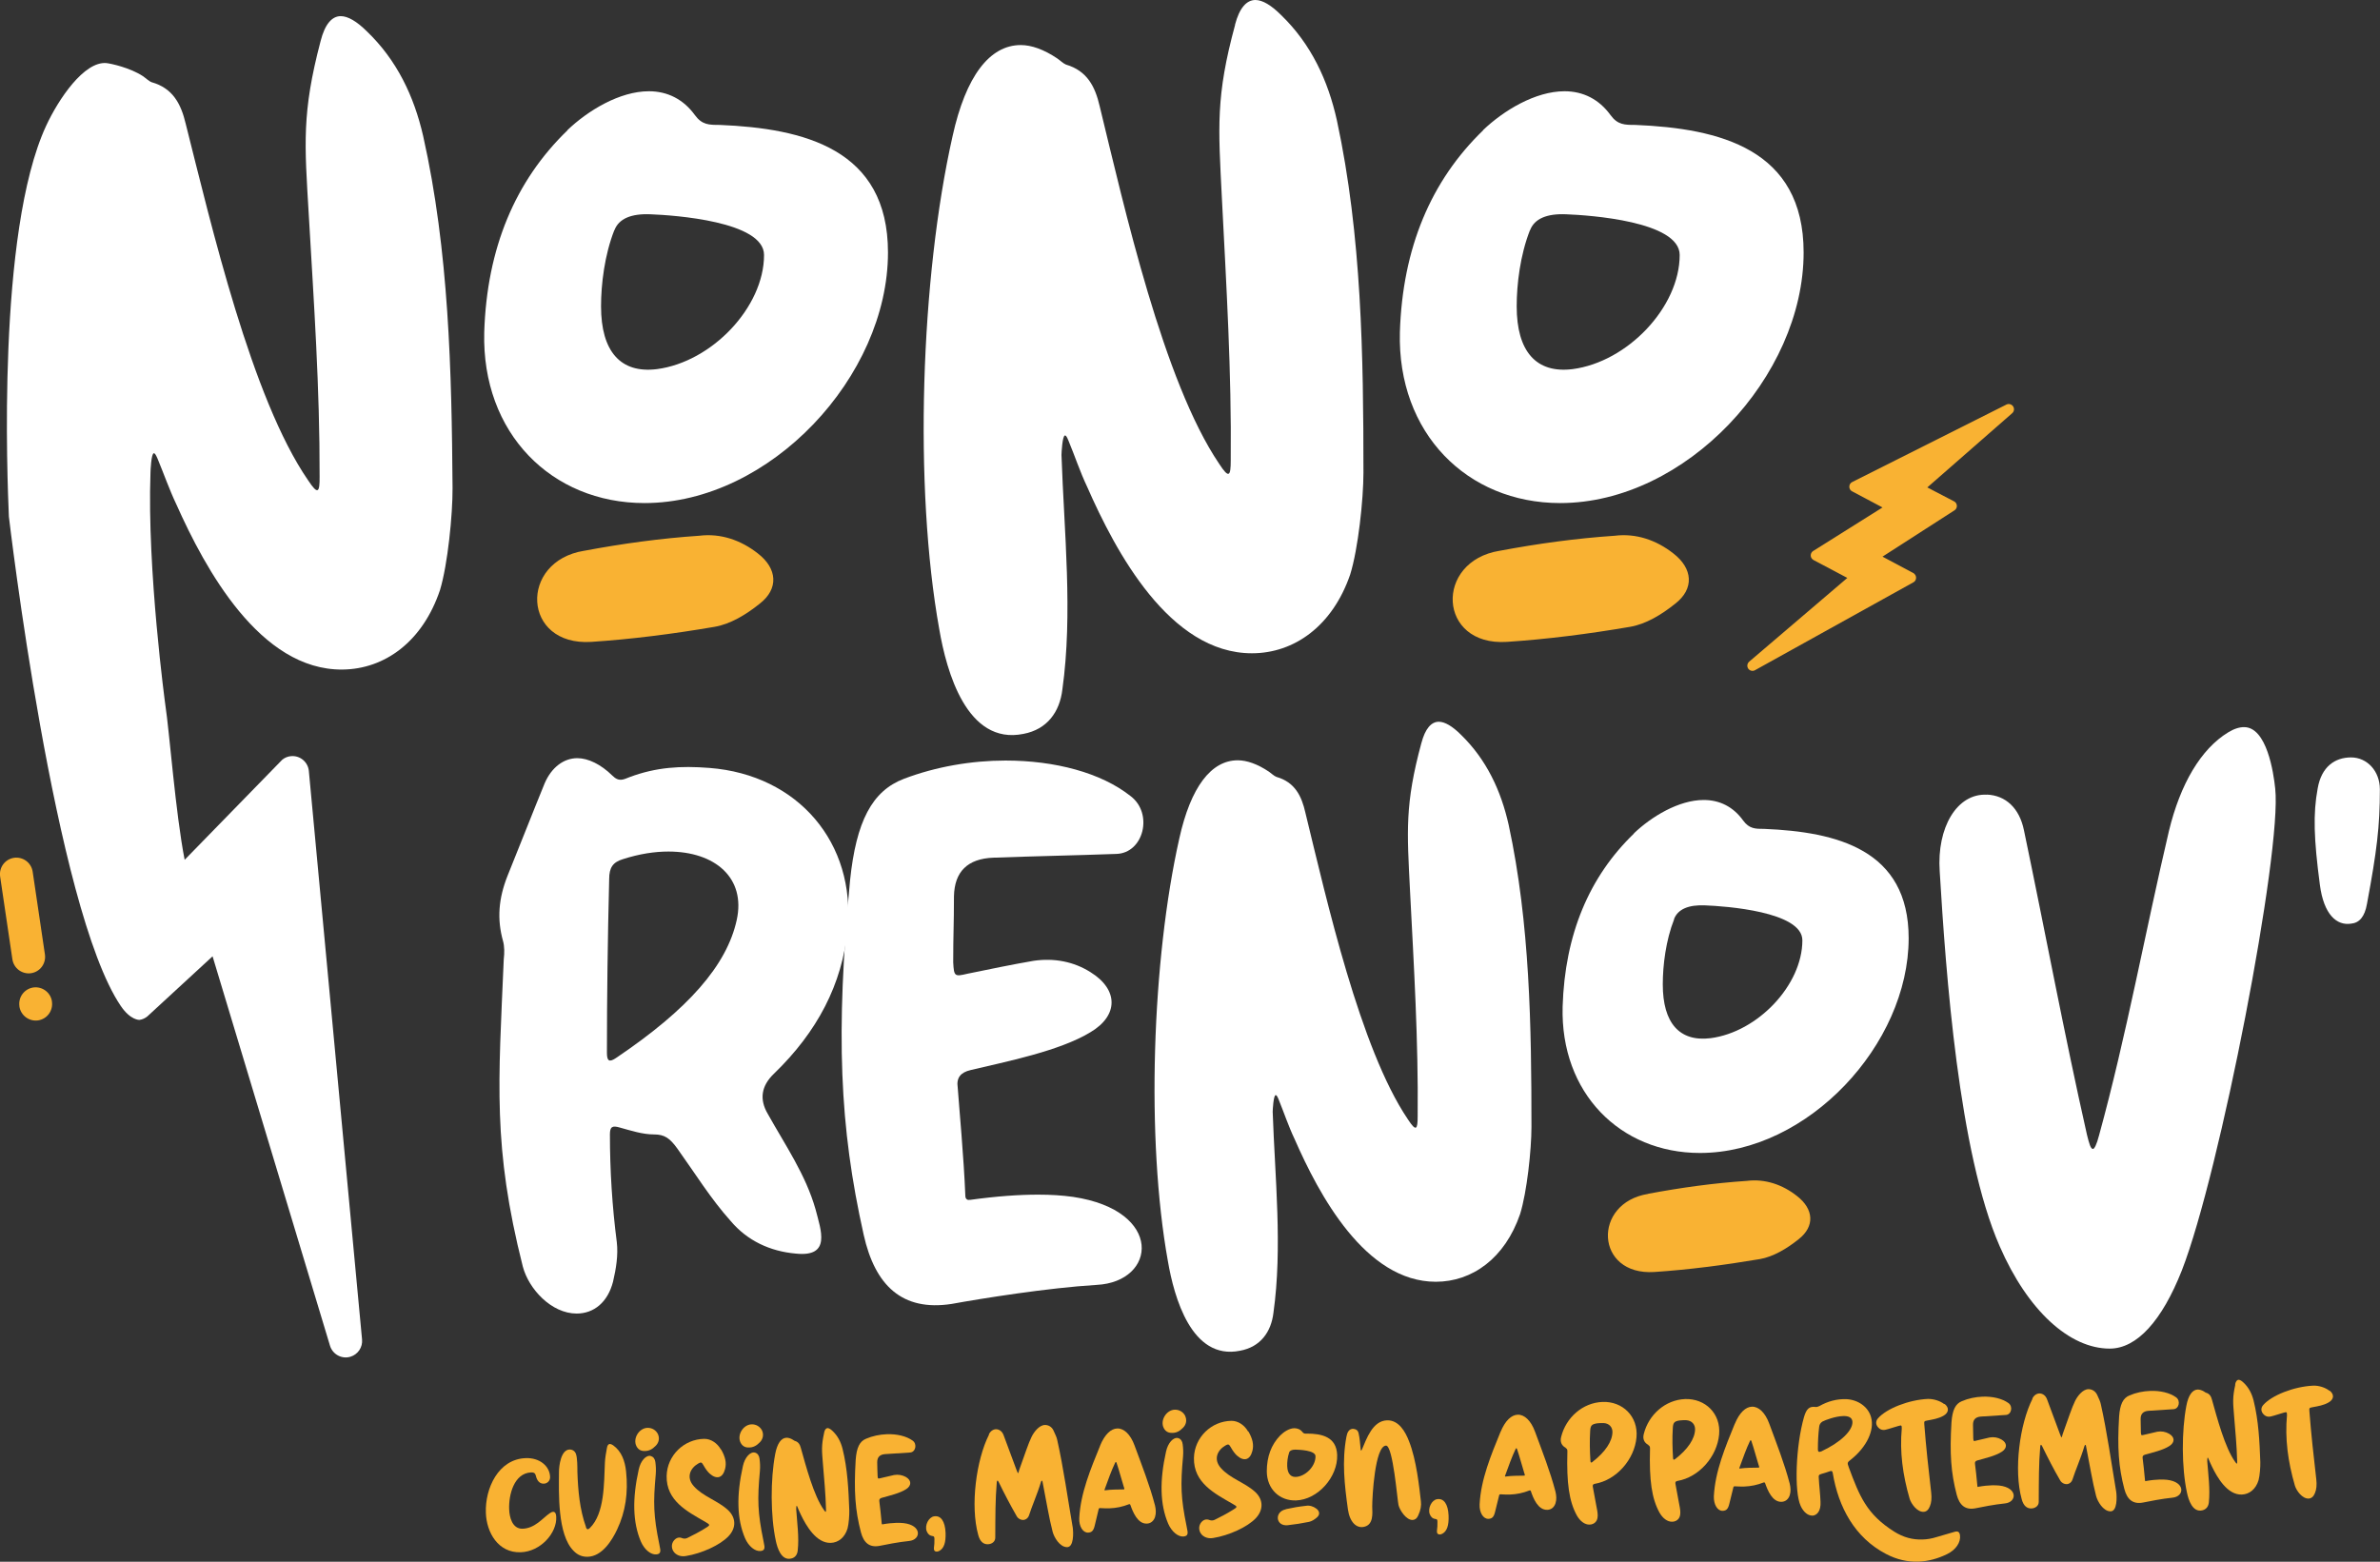
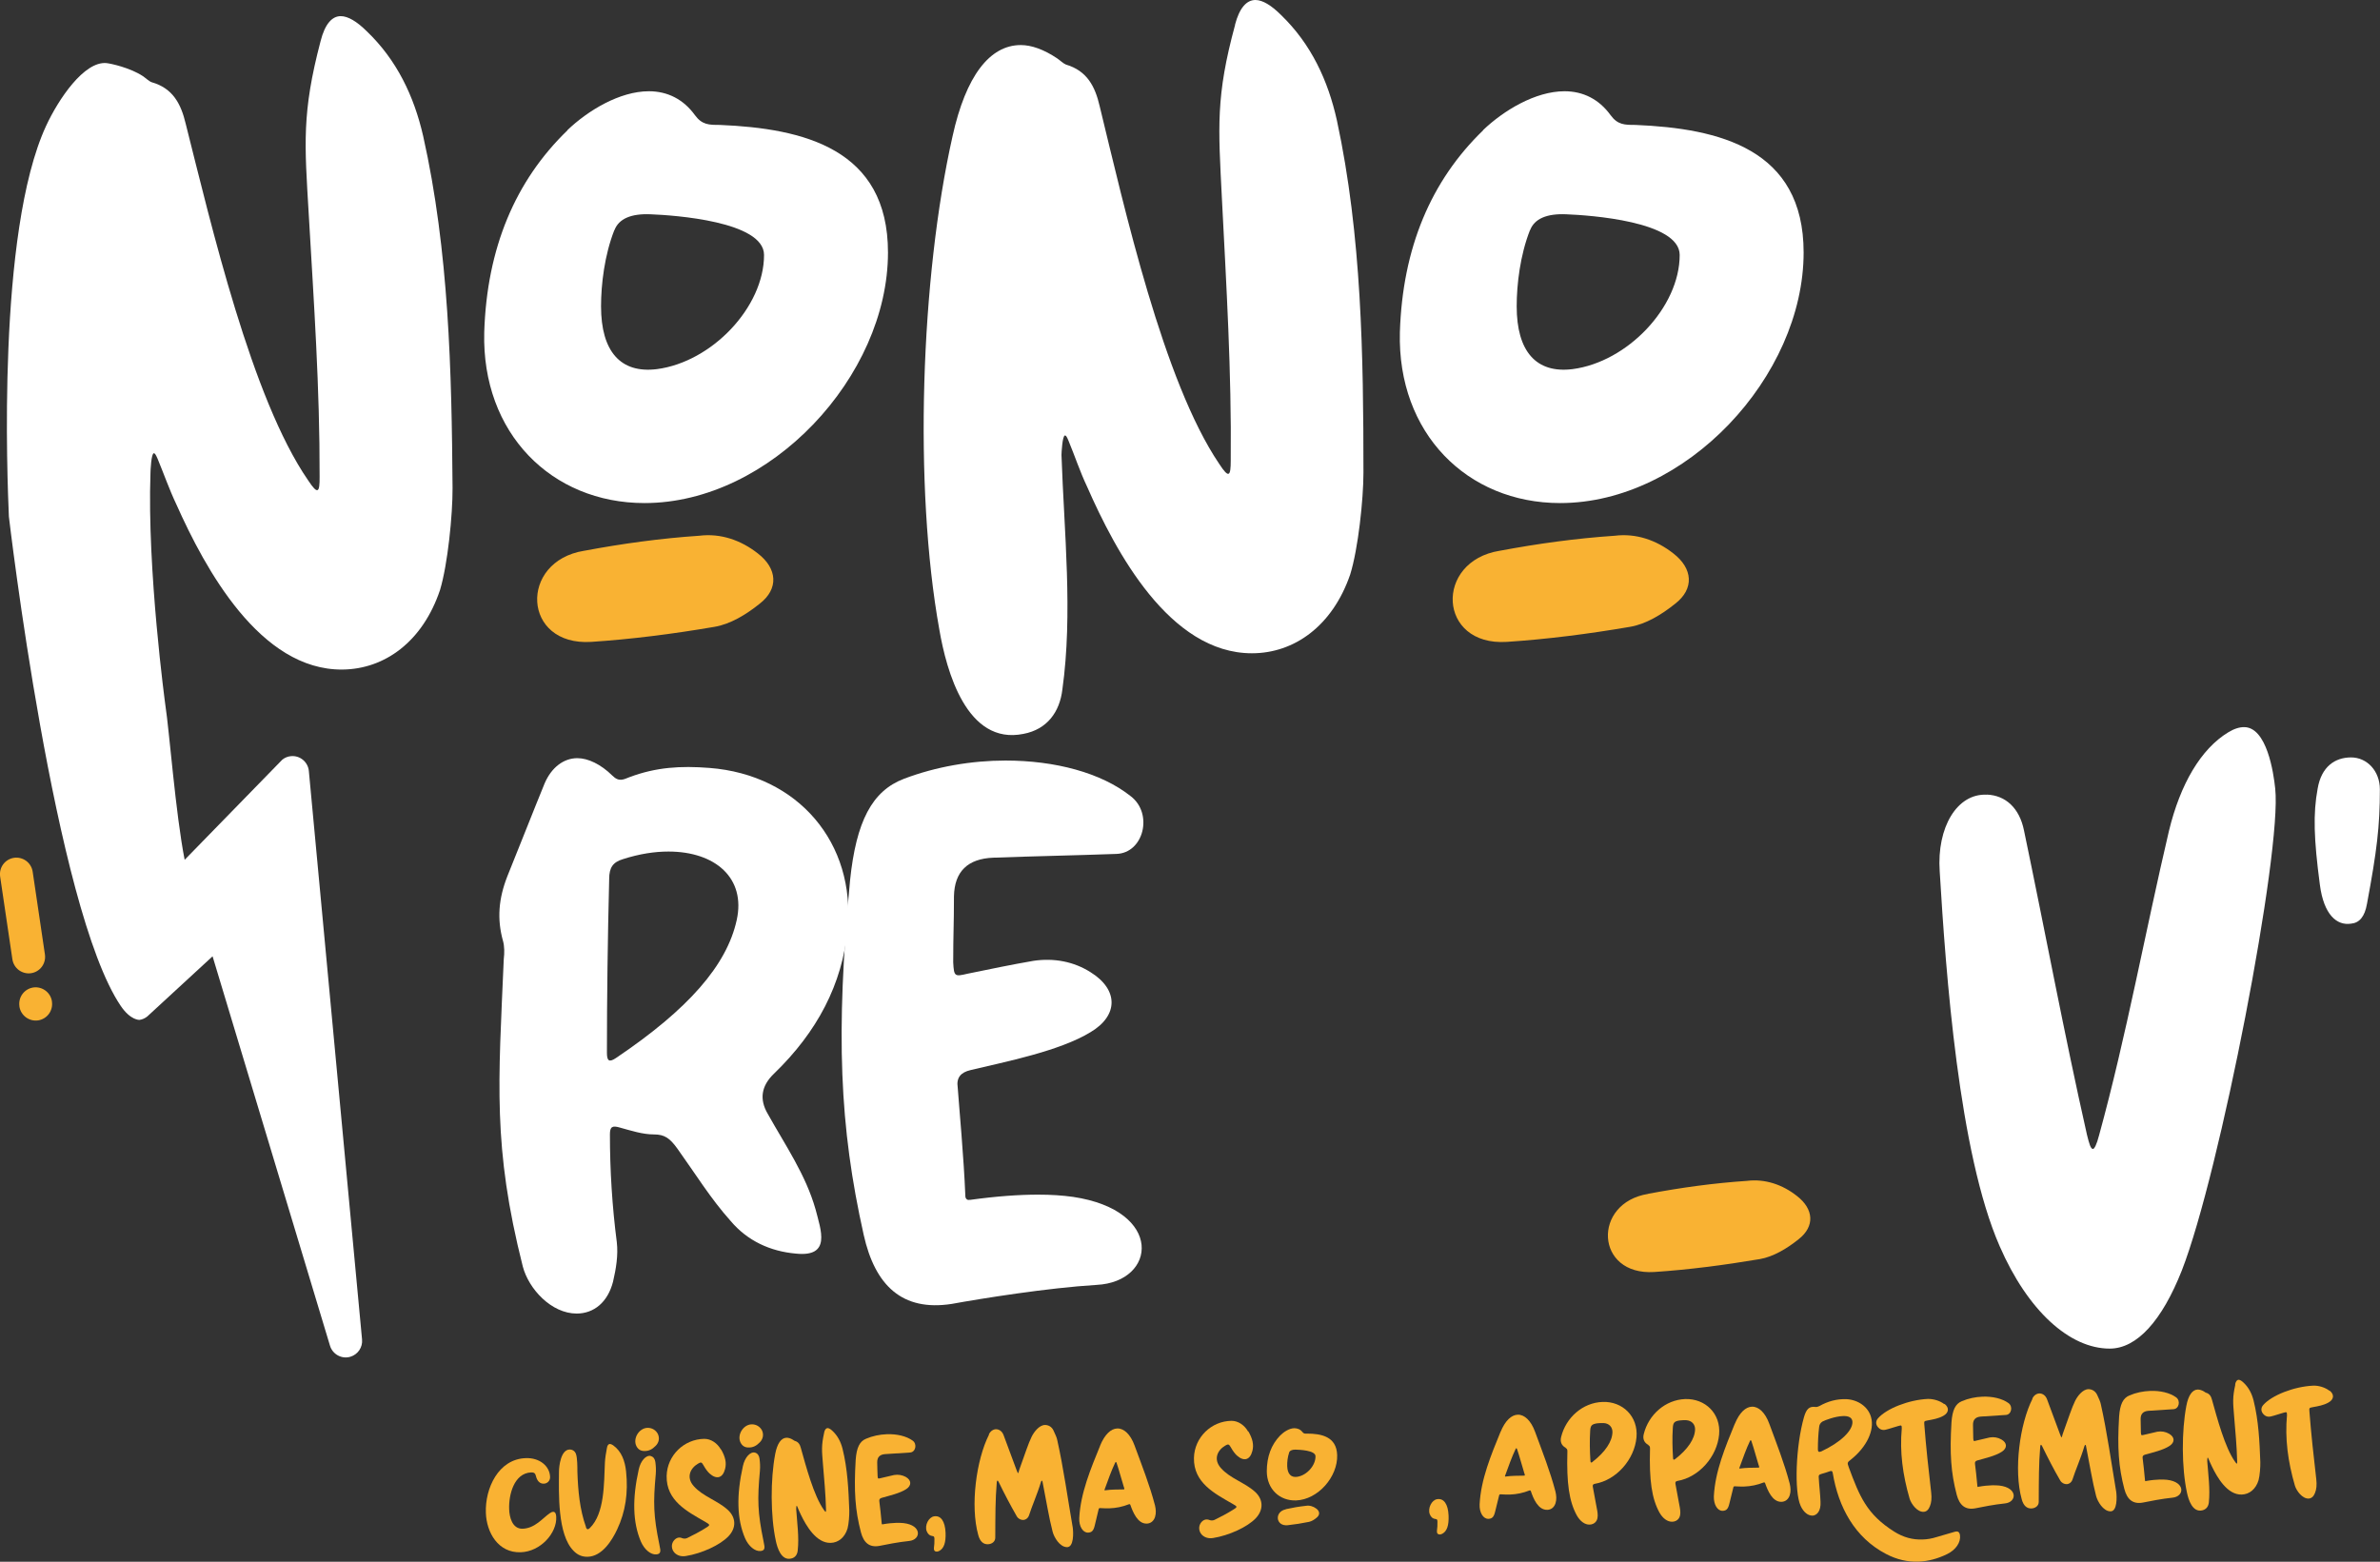
<svg xmlns="http://www.w3.org/2000/svg" id="Calque_2" data-name="Calque 2" viewBox="0 0 190.11 124.77">
  <rect x="0" y="0" width="190.11" height="124.77" fill="#333333" stroke="none" />
  <defs>
    <style> .cls-1 { fill: #f9b233; } .cls-1, .cls-2 { stroke-width: 0px; } .cls-2 { fill: #fff; } </style>
  </defs>
  <g id="Calque_1-2" data-name="Calque 1">
    <g>
      <path class="cls-1" d="M42,116.49c1.1-.04,1.91.63,1.94,1.5.01.3-.21.53-.5.54-.32.01-.54-.21-.64-.64-.04-.19-.16-.27-.37-.26-1.38.06-1.8,1.8-1.76,2.93.02.65.25,1.59,1.07,1.57.99-.03,1.6-.84,2.16-1.23.11-.08.21-.12.29-.12.15,0,.23.13.24.4.07,1.28-1.24,2.78-2.84,2.83-1.79.06-2.73-1.57-2.78-3.16-.07-1.94,1-4.29,3.19-4.36Z" />
      <path class="cls-1" d="M46.8,122c.04.12.09.17.15.17.05,0,.1-.04.16-.09,1.2-1.17,1.13-3.58,1.21-5.25.02-.39.09-.77.16-1.15.03-.2.11-.32.24-.32.06,0,.15.03.25.1.69.49.95,1.27,1.04,2.09.18,1.72-.05,3.23-.71,4.63-.43.92-1.22,2.16-2.36,2.19-.42.01-.8-.13-1.13-.48-1.29-1.3-1.17-4.63-1.16-6.3,0-.48.15-1.77.85-1.79.22,0,.43.12.51.37.11.32.11,1.04.11,1.4.05,1.49.18,3.01.69,4.43Z" />
      <path class="cls-1" d="M51.99,116.33c.21.05.33.24.36.48.04.3.06.62.03.97-.21,2.29-.18,3.33.28,5.57.03.15.06.3.08.43.03.26-.06.38-.32.4-.43.04-.95-.38-1.23-1.03-.65-1.53-.69-3.42-.17-5.75.15-.7.59-1.18.97-1.08ZM52.55,114.56c.15.33.09.69-.18.95-.25.26-.54.43-.92.41-.27,0-.48-.13-.61-.38-.31-.6.19-1.44.87-1.47.37-.01.68.18.84.49Z" />
      <path class="cls-1" d="M57.59,115.78c.36.62.45,1.09.33,1.57-.19.74-.68.87-1.24.37-.15-.14-.31-.34-.5-.68-.13-.23-.19-.25-.42-.11-.62.36-.97,1.09-.35,1.79.74.84,1.9,1.15,2.72,1.9.67.61.7,1.44.06,2.11-.67.71-2.15,1.38-3.4,1.58-.37.06-.67-.03-.9-.25-.27-.28-.3-.71-.05-1,.18-.21.4-.28.64-.18.15.06.29.05.42-.01.49-.24.99-.5,1.45-.79.4-.24.39-.26,0-.49-1.46-.84-3.14-1.69-3.1-3.68.04-1.63,1.38-2.94,3.01-2.96.52,0,1.03.33,1.33.86Z" />
      <path class="cls-1" d="M60.31,116.05c.21.06.33.24.36.49.04.3.06.62.03.97-.21,2.29-.18,3.33.28,5.57.03.15.06.3.08.43.03.26-.06.38-.32.4-.43.04-.95-.38-1.23-1.03-.65-1.53-.69-3.42-.17-5.75.15-.7.59-1.18.97-1.08ZM60.87,114.28c.15.33.08.69-.18.95-.25.26-.54.43-.92.41-.27,0-.48-.13-.61-.38-.31-.6.19-1.44.87-1.47.37-.01.68.18.84.49Z" />
      <path class="cls-1" d="M65.83,114.45c.05-.24.15-.35.27-.36.1,0,.23.07.37.2.44.4.69.9.83,1.45.4,1.6.48,3.29.54,4.93.01.37-.04,1.07-.14,1.44-.22.73-.74,1.13-1.34,1.15-1.15.04-1.96-1.36-2.39-2.25-.11-.21-.19-.43-.28-.64-.03-.06-.04-.07-.05-.07-.04,0-.04.25-.04.28.07,1.08.24,2.22.12,3.29-.03.31-.19.57-.52.64-.79.19-1.11-.84-1.23-1.42-.43-1.99-.43-4.92-.05-6.92.16-.85.48-1.3.91-1.31.15,0,.33.05.52.17.04.02.09.07.13.08.3.08.42.3.49.57.4,1.42,1.03,3.83,1.85,4.96.14.21.17.17.16-.06-.03-1.24-.15-2.44-.25-3.68-.08-.98-.13-1.41.1-2.43Z" />
      <path class="cls-1" d="M70.49,121.78c.44-.08.8-.11,1.11-.12.21,0,.4,0,.57.02,1.5.17,1.41,1.34.44,1.43-.81.08-1.88.29-2.36.39-.8.15-1.26-.25-1.48-1.08-.46-1.76-.57-3.27-.42-5.79.07-.97.31-1.48.83-1.69.51-.22,1.09-.34,1.65-.36.81-.03,1.57.15,2.07.51.38.27.24.92-.2.95-.67.05-1.34.08-2.01.13q-.63.05-.62.66c.02.48,0,.59.03,1.08.02.24.03.23.24.18.36-.09.71-.17,1.07-.25.33-.06.66,0,.94.15.47.27.48.69.03.98-.5.33-1.38.53-1.94.69-.16.04-.23.13-.2.29.04.35.14,1.11.19,1.77,0,.05.04.07.08.06Z" />
      <path class="cls-1" d="M74.83,123.96c-.15,0-.25-.09-.23-.29.03-.24.05-.46.04-.7,0-.14,0-.24-.17-.26-.24-.03-.37-.19-.45-.39-.17-.47.16-1.11.59-1.18.54-.09.88.39.92,1.31.03.79-.13,1.25-.5,1.45-.07.04-.13.05-.2.06Z" />
      <path class="cls-1" d="M78.99,114.59c.13-.27.35-.4.56-.41.25,0,.49.15.61.46.34.93.7,1.87,1.04,2.8.07.17.1.25.11.25.04,0,.06-.1.11-.28.5-1.38.7-2.04.99-2.64.19-.38.6-.92,1.06-.93.27,0,.54.14.68.44.16.34.26.56.3.76.5,2.22.85,4.76,1.24,7,.05.36.11,1.61-.49,1.56-.55-.03-1-.77-1.12-1.24-.3-1.16-.48-2.34-.81-4.01-.02-.09-.08-.08-.12.04-.29.98-.73,1.95-.95,2.66-.08.24-.27.37-.47.38-.19,0-.39-.09-.51-.29-.51-.89-.99-1.8-1.45-2.75-.08-.16-.13-.13-.15.03-.12,1.46-.11,2.62-.12,4.43,0,.3-.26.51-.59.52-.35.01-.63-.21-.77-.74-.65-2.33-.16-6,.86-8.02Z" />
      <path class="cls-1" d="M87.87,115.5c.38-.92.87-1.36,1.37-1.38.53-.02,1.06.46,1.39,1.37.58,1.58,1.2,3.14,1.63,4.78.07.31.1.62,0,.93-.11.33-.36.51-.65.52-.74.03-1.12-.93-1.32-1.5-.03-.06-.08-.06-.1-.05-.54.21-1.03.31-1.58.33-.24,0-.49,0-.75-.02-.05,0-.09.03-.1.08-.12.51-.22.9-.31,1.3-.1.43-.24.57-.54.58-.41.01-.73-.5-.7-1.16.1-2,.92-3.95,1.67-5.79ZM89.78,118.83c-.21-.68-.38-1.34-.59-1.96-.03-.09-.08-.1-.12,0-.31.65-.54,1.32-.82,2.08-.05.11-.02.12.03.11.53-.07.94-.06,1.43-.07.11,0,.12,0,.08-.15Z" />
-       <path class="cls-1" d="M94.11,114.89c.21.06.33.24.36.49.04.3.06.62.03.97-.21,2.29-.18,3.32.28,5.57.03.15.06.3.08.43.03.26-.06.37-.32.4-.43.04-.95-.38-1.23-1.03-.65-1.53-.69-3.42-.17-5.75.15-.7.59-1.18.97-1.08ZM94.67,113.12c.15.33.09.69-.18.95-.25.26-.54.43-.92.4-.27,0-.48-.13-.61-.38-.31-.6.19-1.44.87-1.47.37-.01.68.18.84.49Z" />
      <path class="cls-1" d="M99.71,114.34c.36.62.45,1.09.33,1.57-.19.74-.68.87-1.24.37-.15-.14-.31-.34-.5-.68-.13-.23-.2-.25-.43-.11-.62.36-.97,1.09-.35,1.79.74.84,1.9,1.15,2.73,1.9.67.61.69,1.44.06,2.11-.67.71-2.15,1.38-3.4,1.58-.37.06-.67-.03-.9-.25-.27-.28-.3-.71-.05-1.01.18-.21.4-.27.64-.18.15.06.29.05.42-.01.49-.24.99-.5,1.45-.79.4-.24.39-.26,0-.48-1.46-.84-3.14-1.69-3.1-3.68.04-1.63,1.38-2.94,3-2.96.52,0,1.03.33,1.33.86Z" />
      <path class="cls-1" d="M102.26,114.68c.28-.28.71-.57,1.12-.58.26,0,.49.09.66.31.1.13.2.13.35.12,1.18,0,2.37.25,2.42,1.71.06,1.74-1.53,3.57-3.29,3.63-1.3.04-2.32-.9-2.33-2.32,0-1.18.36-2.14,1.07-2.87ZM102.7,120.57c.53-.12,1.06-.21,1.61-.27.3-.05.59.04.83.22.28.2.31.49.05.71-.18.16-.4.3-.62.35-.58.12-1.16.21-1.72.27-.97.09-1.06-1.09-.14-1.27ZM102.97,116.06c-.12.35-.16.76-.15,1.07.02.63.31.93.81.85.77-.12,1.47-.92,1.45-1.65-.02-.47-1.29-.51-1.61-.52-.27,0-.45.08-.5.24Z" />
-       <path class="cls-1" d="M108.15,114.16c.2.02.33.14.37.33.1.42.12.88.17,1.31,0,.11.05.11.1,0,.37-.86.85-2.29,2-2.33.94-.03,1.47.91,1.76,1.67.6,1.51.82,3.69.95,4.8.04.33-.01.7-.22,1.14-.1.23-.25.34-.44.35-.51.02-1.03-.77-1.13-1.19-.09-.36-.44-4.77-1-4.75-.89.03-1.1,4.11-1.1,4.86.02.58.1,1.44-.62,1.62-.64.17-1.18-.38-1.32-1.38-.27-1.95-.49-3.84-.12-5.81.06-.33.2-.67.6-.63Z" />
      <path class="cls-1" d="M115.01,122.59c-.15,0-.25-.09-.23-.29.03-.24.05-.46.04-.7,0-.14,0-.24-.17-.25-.24-.03-.37-.19-.45-.4-.16-.47.16-1.11.59-1.18.54-.09.88.39.92,1.31.03.79-.13,1.25-.5,1.45-.07.04-.13.05-.2.06Z" />
      <path class="cls-1" d="M119.86,114.4c.38-.92.87-1.36,1.37-1.38.53-.02,1.06.46,1.39,1.37.58,1.58,1.2,3.14,1.63,4.78.07.31.1.62,0,.93-.11.33-.35.51-.65.52-.75.03-1.13-.93-1.32-1.5-.03-.06-.08-.06-.1-.05-.54.21-1.03.31-1.58.33-.24,0-.49,0-.75-.02-.05,0-.09.03-.1.08-.12.51-.22.9-.32,1.3-.1.43-.24.57-.54.58-.41.01-.73-.5-.7-1.16.1-2,.92-3.95,1.67-5.79ZM121.77,117.73c-.21-.68-.38-1.34-.59-1.96-.03-.09-.08-.1-.12,0-.31.65-.54,1.32-.82,2.08-.05.11-.02.12.03.11.53-.07.94-.06,1.43-.07.11,0,.12,0,.08-.15Z" />
      <path class="cls-1" d="M125.08,115.67c-.34-.17-.48-.48-.38-.87.38-1.54,1.71-2.74,3.31-2.8s2.86,1.16,2.71,2.83c-.16,1.78-1.62,3.42-3.32,3.71-.15.03-.19.09-.17.23.09.51.18,1.01.28,1.52.08.46.3,1.16-.24,1.44-.1.05-.2.07-.3.07-.37.01-.75-.26-1.02-.74-.61-1.12-.82-2.56-.75-5.09,0-.13,0-.22-.14-.29ZM127.23,116.77c1-.78,1.55-1.61,1.57-2.35.01-.41-.27-.71-.7-.73-.16,0-.32-.01-.53.02-.43.07-.53.18-.55.62-.05.8-.03,1.58.02,2.36,0,.16.06.2.19.09Z" />
      <path class="cls-1" d="M131.68,115.44c-.34-.17-.48-.48-.38-.87.38-1.54,1.71-2.74,3.31-2.8,1.6-.05,2.86,1.16,2.71,2.83-.16,1.78-1.62,3.42-3.32,3.71-.15.03-.19.09-.17.23.09.51.18,1.01.28,1.52.08.46.3,1.16-.24,1.44-.1.05-.2.07-.3.07-.37.01-.75-.26-1.02-.74-.61-1.12-.82-2.56-.75-5.09,0-.12,0-.22-.14-.29ZM133.83,116.55c1-.78,1.55-1.61,1.57-2.35.01-.41-.27-.71-.7-.74-.16,0-.32-.01-.53.02-.43.06-.53.18-.55.62-.05.8-.03,1.58.02,2.36,0,.16.06.2.19.09Z" />
      <path class="cls-1" d="M138.57,113.76c.38-.92.87-1.36,1.37-1.38.53-.02,1.06.46,1.39,1.37.58,1.58,1.2,3.14,1.63,4.78.07.31.1.62,0,.93-.11.33-.36.51-.65.52-.74.03-1.12-.93-1.32-1.5-.03-.06-.08-.06-.1-.05-.54.21-1.03.31-1.58.33-.24,0-.48,0-.75-.02-.05,0-.09.03-.1.08-.12.51-.22.9-.32,1.3-.1.43-.24.57-.54.58-.41.01-.72-.5-.7-1.16.1-2,.92-3.95,1.67-5.79ZM140.49,117.09c-.21-.68-.38-1.34-.59-1.96-.03-.09-.08-.1-.12,0-.31.65-.54,1.32-.82,2.08-.05.11-.02.12.03.11.53-.07.94-.06,1.43-.07.11,0,.12,0,.08-.15Z" />
      <path class="cls-1" d="M144.76,121.08c-.32.01-.69-.25-.93-.78-.52-1.14-.39-4.78.27-7.09.19-.65.42-.87.91-.81.1.02.22-.02.32-.07.67-.38,1.39-.58,2.17-.55.93.05,1.74.62,1.96,1.45.28,1.02-.34,2.35-1.58,3.35-.33.26-.34.26-.2.65.85,2.28,1.41,3.74,3.64,5.14.72.45,1.46.65,2.25.62.37-.01.73-.07,1.11-.19.48-.14.96-.28,1.44-.42.27-.08.4,0,.44.27.08.56-.33,1.17-1.03,1.51-.76.37-1.52.57-2.28.6-.87.03-1.73-.16-2.59-.61-2.52-1.31-3.81-3.76-4.26-6.45-.03-.2-.11-.21-.27-.15-.21.08-.42.14-.63.2-.22.06-.24.13-.22.32.03.63.12,1.29.14,1.91.04.72-.27,1.09-.66,1.11ZM145.33,115.99s.1-.01.16-.04c1.59-.75,2.5-1.68,2.48-2.35-.01-.37-.34-.49-.76-.47-.61.02-1.39.31-1.64.44-.17.11-.24.25-.26.43-.07.59-.1,1.17-.1,1.76,0,.17.03.23.12.23Z" />
      <path class="cls-1" d="M155.32,112.15c.4.31.36.71-.09.96-.39.22-.82.29-1.26.37-.27.05-.28.06-.26.32.14,1.82.34,3.62.55,5.44.05.45.02.81-.11,1.11-.11.28-.28.42-.5.43-.51.02-.98-.63-1.11-1.04-.56-1.92-.8-3.76-.63-5.62.01-.3-.06-.25-.27-.2-.34.09-.68.22-1.02.3-.26.06-.47-.02-.64-.24-.16-.21-.15-.47.03-.67.68-.78,2.46-1.48,3.98-1.55.43-.01.97.14,1.32.42Z" />
      <path class="cls-1" d="M158.02,118.78c.44-.08.8-.11,1.11-.12.21,0,.4,0,.57.02,1.5.17,1.41,1.34.44,1.43-.81.08-1.88.29-2.36.39-.8.15-1.26-.25-1.48-1.08-.46-1.76-.57-3.27-.42-5.79.07-.97.31-1.48.83-1.69.51-.22,1.09-.34,1.65-.36.81-.03,1.57.15,2.07.51.38.27.24.92-.2.95-.67.05-1.34.08-2.01.13q-.63.05-.62.66c.02.48,0,.59.02,1.08.02.24.03.24.24.18.36-.09.72-.17,1.07-.25.33-.06.66,0,.94.16.47.27.48.69.03.98-.5.33-1.37.53-1.94.69-.16.04-.23.13-.2.29.04.35.14,1.11.19,1.77,0,.05.04.07.08.06Z" />
      <path class="cls-1" d="M162.34,111.73c.13-.27.35-.4.56-.41.25,0,.49.15.61.46.34.93.7,1.87,1.04,2.8.07.17.1.25.11.25.04,0,.06-.1.11-.28.5-1.38.7-2.04.99-2.64.19-.38.6-.92,1.06-.93.27,0,.54.14.69.44.16.34.26.56.3.76.5,2.22.85,4.76,1.23,7,.05.36.11,1.61-.49,1.56-.55-.03-1-.77-1.12-1.24-.3-1.16-.48-2.34-.81-4.01-.02-.09-.08-.08-.12.04-.29.98-.73,1.95-.95,2.66-.08.24-.27.37-.47.38-.19,0-.39-.09-.51-.29-.52-.89-.99-1.81-1.45-2.75-.08-.16-.13-.13-.15.03-.12,1.46-.11,2.62-.12,4.43,0,.3-.26.51-.59.52-.35.01-.63-.21-.77-.74-.65-2.33-.16-6,.86-8.02Z" />
      <path class="cls-1" d="M171.41,118.32c.44-.08.8-.11,1.11-.12.21,0,.4,0,.57.02,1.5.17,1.41,1.34.44,1.43-.81.08-1.88.29-2.36.39-.8.15-1.26-.25-1.48-1.08-.46-1.76-.57-3.27-.42-5.79.07-.97.31-1.48.83-1.69.51-.22,1.09-.34,1.65-.36.81-.03,1.57.15,2.07.51.38.27.24.92-.2.95-.67.05-1.34.08-2.01.13q-.63.05-.62.66c.02.48,0,.6.02,1.08.02.23.03.23.24.18.36-.09.71-.17,1.07-.25.33-.06.66,0,.94.16.47.27.48.69.03.98-.5.33-1.37.53-1.94.69-.16.04-.23.13-.2.29.04.35.14,1.11.19,1.77,0,.05.04.07.08.06Z" />
      <path class="cls-1" d="M178.54,110.59c.05-.24.15-.35.27-.36.1,0,.23.07.37.2.44.4.69.9.83,1.45.4,1.6.48,3.29.54,4.93.01.37-.04,1.07-.14,1.44-.22.73-.74,1.13-1.34,1.15-1.15.04-1.96-1.36-2.39-2.25-.11-.21-.19-.43-.28-.63-.03-.06-.04-.07-.05-.07-.04,0-.04.25-.04.28.08,1.08.24,2.22.13,3.29-.03.31-.19.56-.52.64-.79.19-1.11-.84-1.23-1.42-.43-1.99-.43-4.92-.05-6.92.16-.85.48-1.3.91-1.31.15,0,.33.05.52.17.04.02.09.07.13.08.3.08.42.3.49.57.4,1.42,1.03,3.83,1.85,4.96.14.21.17.17.16-.05-.03-1.24-.15-2.44-.25-3.68-.08-.98-.13-1.41.1-2.43Z" />
      <path class="cls-1" d="M186.08,111.09c.4.31.36.71-.09.96-.39.22-.82.29-1.26.37-.27.05-.28.06-.26.32.14,1.82.34,3.62.55,5.44.05.44.02.81-.11,1.11-.11.28-.29.42-.5.43-.51.02-.98-.63-1.1-1.04-.56-1.92-.8-3.76-.63-5.62.01-.3-.06-.25-.27-.2-.34.09-.67.22-1.02.3-.26.06-.47-.02-.64-.24-.16-.21-.15-.47.03-.67.68-.78,2.46-1.48,3.99-1.55.43-.02.97.14,1.32.42Z" />
    </g>
-     <path class="cls-1" d="M160.8,32.46c-.12-.17-.34-.23-.53-.14l-12.32,6.19c-.14.07-.23.21-.23.37,0,.16.08.3.22.37l2.43,1.29-5.54,3.48c-.19.12-.25.38-.13.57.04.06.09.11.16.15l2.7,1.43-7.84,6.69c-.17.15-.2.41-.05.59.13.15.35.19.52.09l12.65-7.02c.2-.11.27-.36.16-.57-.04-.07-.1-.13-.17-.17l-2.46-1.31,5.75-3.7c.19-.12.25-.38.12-.58-.04-.06-.09-.11-.16-.14l-2.13-1.11,6.78-5.93c.16-.14.19-.37.07-.55h0Z" />
    <g>
      <g>
        <path class="cls-2" d="M40.18,75.18c-.49-1.76-.36-3.39.36-5.21.91-2.24,2.12-5.33,2.97-7.4.55-1.27,1.52-2,2.61-2,.85,0,1.88.49,2.79,1.39.55.55.91.3,1.39.12,2.12-.79,4.06-.91,6.37-.73,7.09.55,11.7,6,11.03,12.91-.42,4.37-2.42,8.18-5.88,11.52q-1.52,1.46-.49,3.21c1.39,2.49,3.03,4.85,3.82,7.64.42,1.64,1.27,3.82-1.58,3.52-2.06-.18-3.88-1.03-5.21-2.61-1.58-1.76-2.85-3.82-4.24-5.76-.61-.85-1.03-1.15-1.88-1.15-.91,0-1.82-.3-2.73-.55-.61-.18-.79-.06-.79.55,0,2.85.18,5.76.55,8.61.12,1.03-.06,2.12-.3,3.15-.42,1.64-1.52,2.55-2.91,2.55-2,0-3.82-1.94-4.3-3.76-2.42-9.58-1.94-14.67-1.52-24.55.06-.49.06-1.03-.06-1.46ZM49.21,84.52c5.76-3.88,8.85-7.4,9.64-11.03.73-3.33-1.7-5.46-5.46-5.46-1.09,0-2.3.18-3.64.61-.79.24-1.09.67-1.09,1.58-.12,4.79-.18,9.46-.18,13.88,0,.67.18.79.73.42Z" />
        <path class="cls-2" d="M77.47,95.86c2.18-.3,3.94-.42,5.46-.42,1.03,0,1.94.06,2.79.18,7.28,1.09,6.67,6.79,1.88,7.03-3.94.24-9.21,1.09-11.58,1.52-3.94.61-6.12-1.45-7.03-5.52-1.94-8.67-2.24-16.06-1.09-28.31.49-4.73,1.76-7.15,4.3-8.12,2.55-.97,5.4-1.46,8.12-1.46,3.94,0,7.64.97,10,2.85,1.82,1.39,1.03,4.55-1.15,4.61-3.27.12-6.55.18-9.82.3q-3.09.12-3.15,3.09c0,2.37-.06,2.91-.06,5.27.06,1.15.12,1.15,1.15.91,1.76-.36,3.52-.73,5.27-1.03,1.64-.24,3.21.06,4.55.91,2.24,1.39,2.24,3.46,0,4.79-2.49,1.52-6.79,2.36-9.58,3.03-.79.18-1.15.61-1.03,1.39.12,1.7.48,5.46.61,8.67,0,.24.18.36.36.3Z" />
-         <path class="cls-2" d="M113.54,59.36c.3-1.15.79-1.7,1.39-1.7.48,0,1.09.36,1.76,1.03,2.06,2,3.21,4.49,3.82,7.21,1.7,7.88,1.82,16.13,1.82,24.13,0,1.82-.36,5.21-.91,6.97-1.21,3.52-3.82,5.4-6.73,5.4-5.64,0-9.34-6.97-11.28-11.4-.49-1.03-.85-2.12-1.27-3.15-.12-.3-.18-.36-.24-.36-.18,0-.24,1.21-.24,1.33.18,5.27.79,10.85.06,16.06-.18,1.52-1.03,2.73-2.67,3.03-3.88.79-5.27-4.3-5.76-7.15-1.76-9.76-1.27-24.07.91-33.77.91-4.12,2.55-6.25,4.67-6.25.73,0,1.58.3,2.49.91.18.12.42.36.61.42,1.46.42,2,1.52,2.3,2.85,1.7,6.97,4.37,18.85,8.18,24.49.67,1.03.79.85.79-.24.06-6.06-.3-11.94-.61-18-.24-4.79-.42-6.91.91-11.82Z" />
-         <path class="cls-2" d="M130.51,66.58c1.39-1.33,3.58-2.67,5.58-2.67,1.27,0,2.36.54,3.15,1.64.49.67.97.67,1.7.67,5.76.24,11.52,1.64,11.52,8.73,0,8.49-8.06,17.16-16.67,17.16-6.37,0-11.16-4.79-10.97-11.7.18-5.76,2.12-10.37,5.7-13.82ZM133.73,73.43c-.67,1.7-.91,3.7-.91,5.21,0,3.09,1.33,4.61,3.82,4.3,3.76-.49,7.33-4.24,7.33-7.82,0-2.3-6.18-2.73-7.76-2.79-1.33-.06-2.18.3-2.49,1.09Z" />
        <path class="cls-2" d="M158.7,63.48c1.52.06,2.61,1.09,2.97,2.85,1.7,8.12,3.21,16.25,5.03,24.31.18.73.3,1.15.48,1.15.12,0,.3-.36.49-1.09,2.18-7.94,3.7-16.31,5.58-24.31.91-3.76,2.55-6.55,4.73-7.88.49-.3.91-.42,1.27-.42,1.82,0,2.36,3.64,2.49,4.91.55,5.03-4.43,30.74-7.46,38.5-1.58,4-3.58,6.24-5.76,6.24-3.21,0-6.55-3.03-8.79-8.18-3.27-7.46-4.3-21.82-4.79-29.95-.24-3.52,1.39-6.24,3.76-6.12Z" />
        <path class="cls-2" d="M187.8,73.79c-1.15.18-2.18-.73-2.49-3.09-.49-3.7-.55-5.7-.18-7.7.3-1.76,1.39-2.49,2.67-2.49s2.3,1.09,2.3,2.55c0,2.97-.24,4.91-1.03,9.15-.18,1.03-.61,1.52-1.27,1.58Z" />
      </g>
      <g>
        <path class="cls-2" d="M45.32,10.4c1.63-1.56,4.17-3.11,6.51-3.11,1.49,0,2.76.64,3.68,1.91.57.78,1.13.78,1.98.78,6.72.28,13.44,1.91,13.44,10.19,0,9.9-9.41,20.02-19.45,20.02-7.43,0-13.01-5.59-12.8-13.65.21-6.72,2.48-12.1,6.65-16.13ZM49.07,18.39c-.78,1.98-1.06,4.32-1.06,6.08,0,3.61,1.56,5.38,4.46,5.02,4.39-.57,8.56-4.95,8.56-9.12,0-2.69-7.21-3.18-9.05-3.25-1.56-.07-2.55.35-2.9,1.27Z" />
        <path class="cls-2" d="M98.65,1.98c.35-1.34.92-1.98,1.63-1.98.57,0,1.27.42,2.05,1.2,2.41,2.33,3.75,5.23,4.46,8.42,1.98,9.19,2.12,18.81,2.12,28.15,0,2.12-.42,6.08-1.06,8.13-1.41,4.1-4.46,6.29-7.85,6.29-6.58,0-10.89-8.13-13.16-13.3-.57-1.2-.99-2.48-1.49-3.68-.14-.35-.21-.42-.28-.42-.21,0-.28,1.41-.28,1.56.21,6.15.92,12.66.07,18.74-.21,1.77-1.2,3.18-3.11,3.54-4.53.92-6.15-5.02-6.72-8.35-2.05-11.39-1.49-28.08,1.06-39.4,1.06-4.81,2.97-7.28,5.45-7.28.85,0,1.84.35,2.9,1.06.21.14.5.42.71.5,1.7.5,2.33,1.77,2.69,3.32,1.98,8.13,5.09,22,9.55,28.58.78,1.2.92.99.92-.28.07-7.07-.35-13.93-.71-21.01-.28-5.59-.5-8.06,1.06-13.79Z" />
        <path class="cls-2" d="M118.46,10.4c1.63-1.56,4.17-3.11,6.51-3.11,1.49,0,2.76.64,3.68,1.91.57.78,1.13.78,1.98.78,6.72.28,13.44,1.91,13.44,10.19,0,9.9-9.41,20.02-19.45,20.02-7.43,0-13.01-5.59-12.8-13.65.21-6.72,2.48-12.1,6.65-16.13ZM122.21,18.39c-.78,1.98-1.06,4.32-1.06,6.08,0,3.61,1.56,5.38,4.46,5.02,4.39-.57,8.56-4.95,8.56-9.12,0-2.69-7.21-3.18-9.05-3.25-1.56-.07-2.55.35-2.9,1.27Z" />
      </g>
      <path class="cls-2" d="M9.65,80.37c.78,1.15,1.49,1.11,1.49,1.11.23-.03.44-.13.62-.27l5.22-4.81,9.38,31.11c.21.69.94,1.09,1.63.88.6-.18.99-.76.93-1.38l-4.25-45.42c-.07-.72-.71-1.25-1.43-1.18-.25.02-.49.12-.69.28-1.3,1.33-2.6,2.67-3.9,4l-3.9,4c-.73-3.73-1.22-10.28-1.54-12.35,0,0-1.47-10.79-1.19-18.57,0,0,0,0,0,0,0-.14.06-1.56.27-1.56.07,0,.14.07.29.42.5,1.2.94,2.47,1.51,3.67,2.3,5.15,6.68,13.25,13.26,13.19,3.39-.03,6.42-2.24,7.8-6.36.62-2.06,1.01-6.02,1-8.14-.07-9.34-.29-18.95-2.35-28.13-.73-3.18-2.1-6.07-4.52-8.38-.78-.77-1.49-1.19-2.06-1.19-.71,0-1.27.65-1.61,1.99-1.51,5.74-1.28,8.21-.95,13.8.41,7.07.89,13.93.87,21,.01,1.27-.13,1.49-.92.29-4.51-6.54-7.73-20.38-9.78-28.5-.37-1.55-1.01-2.82-2.71-3.3-.21-.07-.5-.35-.71-.49-1.02-.67-2.54-1-2.91-1.04-1.78-.16-3.83,2.88-4.82,5.02C-.26,18.59.59,38.44.71,41.27c0,0,3.66,31.32,8.94,39.1Z" />
    </g>
    <path class="cls-1" d="M1.12,68.53c-.72.11-1.21.77-1.11,1.49l.98,6.62c.11.72.77,1.21,1.49,1.11.72-.11,1.21-.77,1.11-1.49,0,0,0,0,0,0l-.98-6.62c-.11-.72-.77-1.21-1.49-1.11ZM2.66,78.89c-.72.11-1.21.77-1.11,1.49v.03c.11.72.78,1.21,1.49,1.11.72-.11,1.21-.77,1.11-1.49,0,0,0,0,0,0v-.03c-.11-.72-.78-1.21-1.49-1.11h0Z" />
    <path class="cls-1" d="M46.67,44c3.04-.57,6.08-.99,9.19-1.2,1.7-.21,3.32.35,4.67,1.41,1.56,1.2,1.7,2.83.14,4.03-1.06.85-2.33,1.63-3.61,1.84-3.32.57-6.65.99-9.83,1.2-5.52.35-5.8-6.44-.57-7.28Z" />
    <path class="cls-1" d="M119.8,44c3.04-.57,6.08-.99,9.19-1.2,1.7-.21,3.32.35,4.67,1.41,1.56,1.2,1.7,2.83.14,4.03-1.06.85-2.33,1.63-3.61,1.84-3.32.57-6.65.99-9.83,1.2-5.52.35-5.8-6.44-.57-7.28Z" />
    <path class="cls-1" d="M131.66,95.37c2.61-.49,5.21-.85,7.88-1.03,1.45-.18,2.85.3,4,1.21,1.33,1.03,1.46,2.42.12,3.46-.91.73-2,1.39-3.09,1.58-2.85.48-5.7.85-8.43,1.03-4.73.3-4.97-5.52-.49-6.24Z" />
  </g>
</svg>